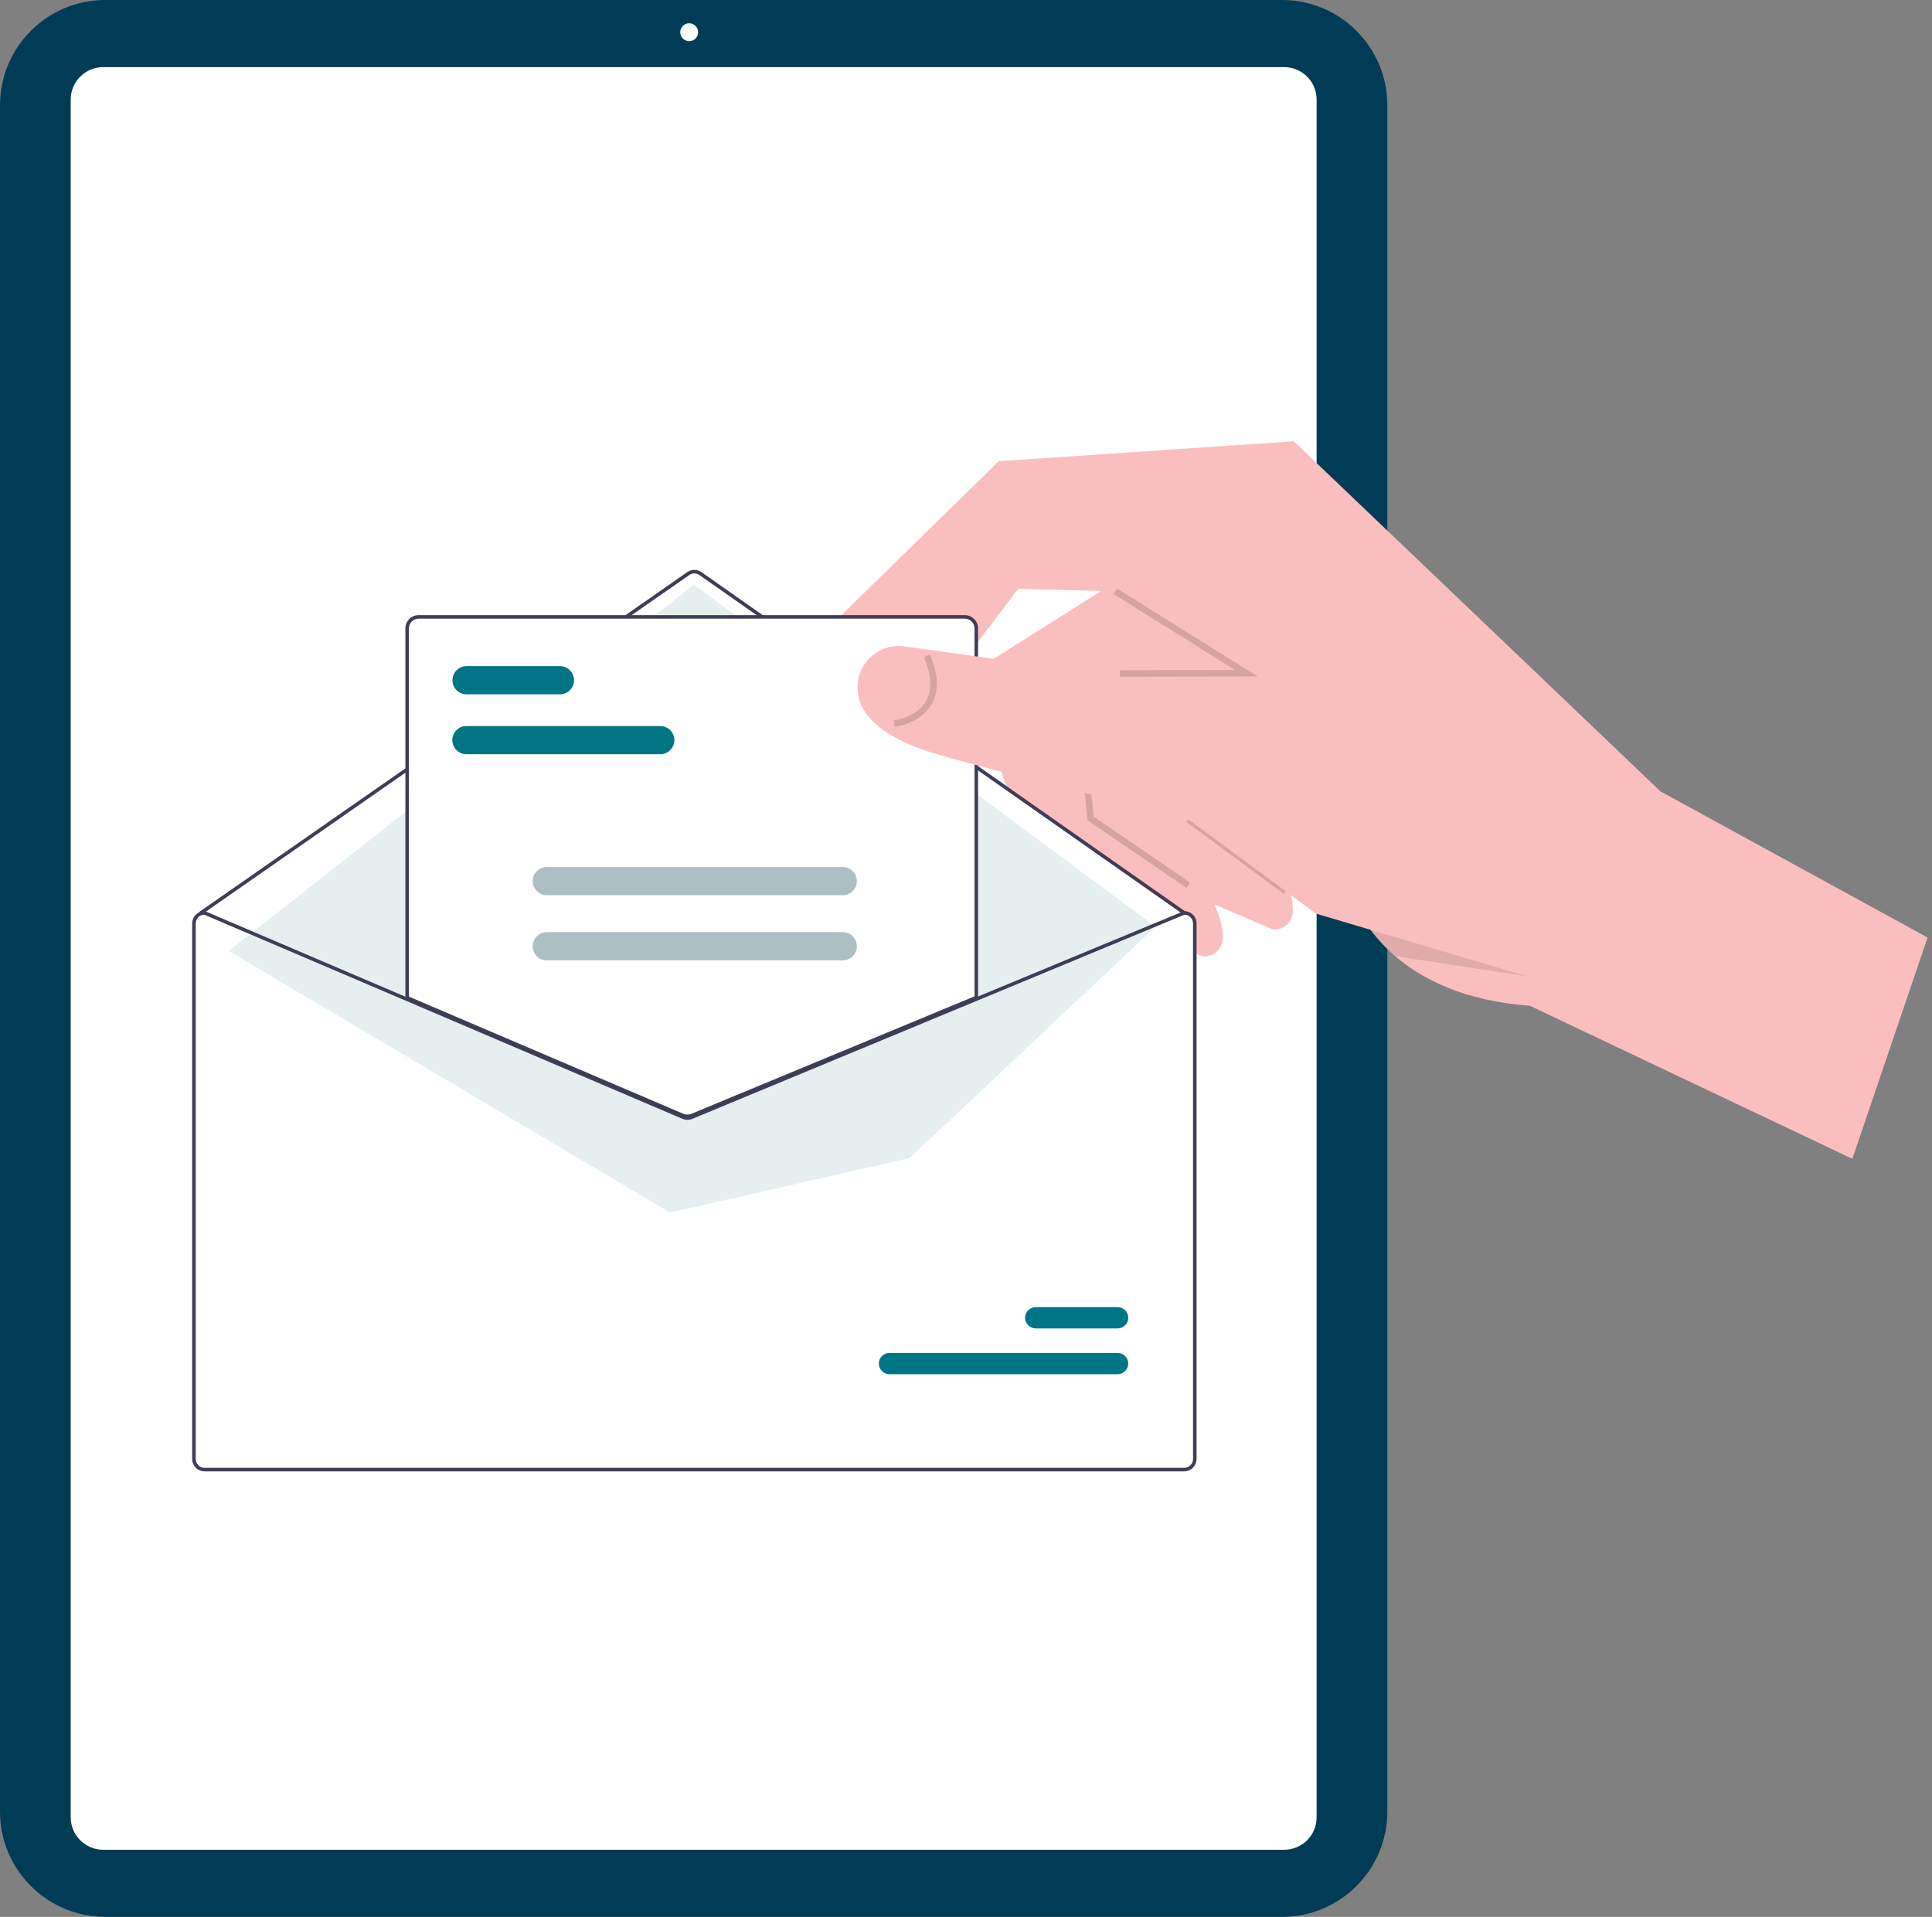
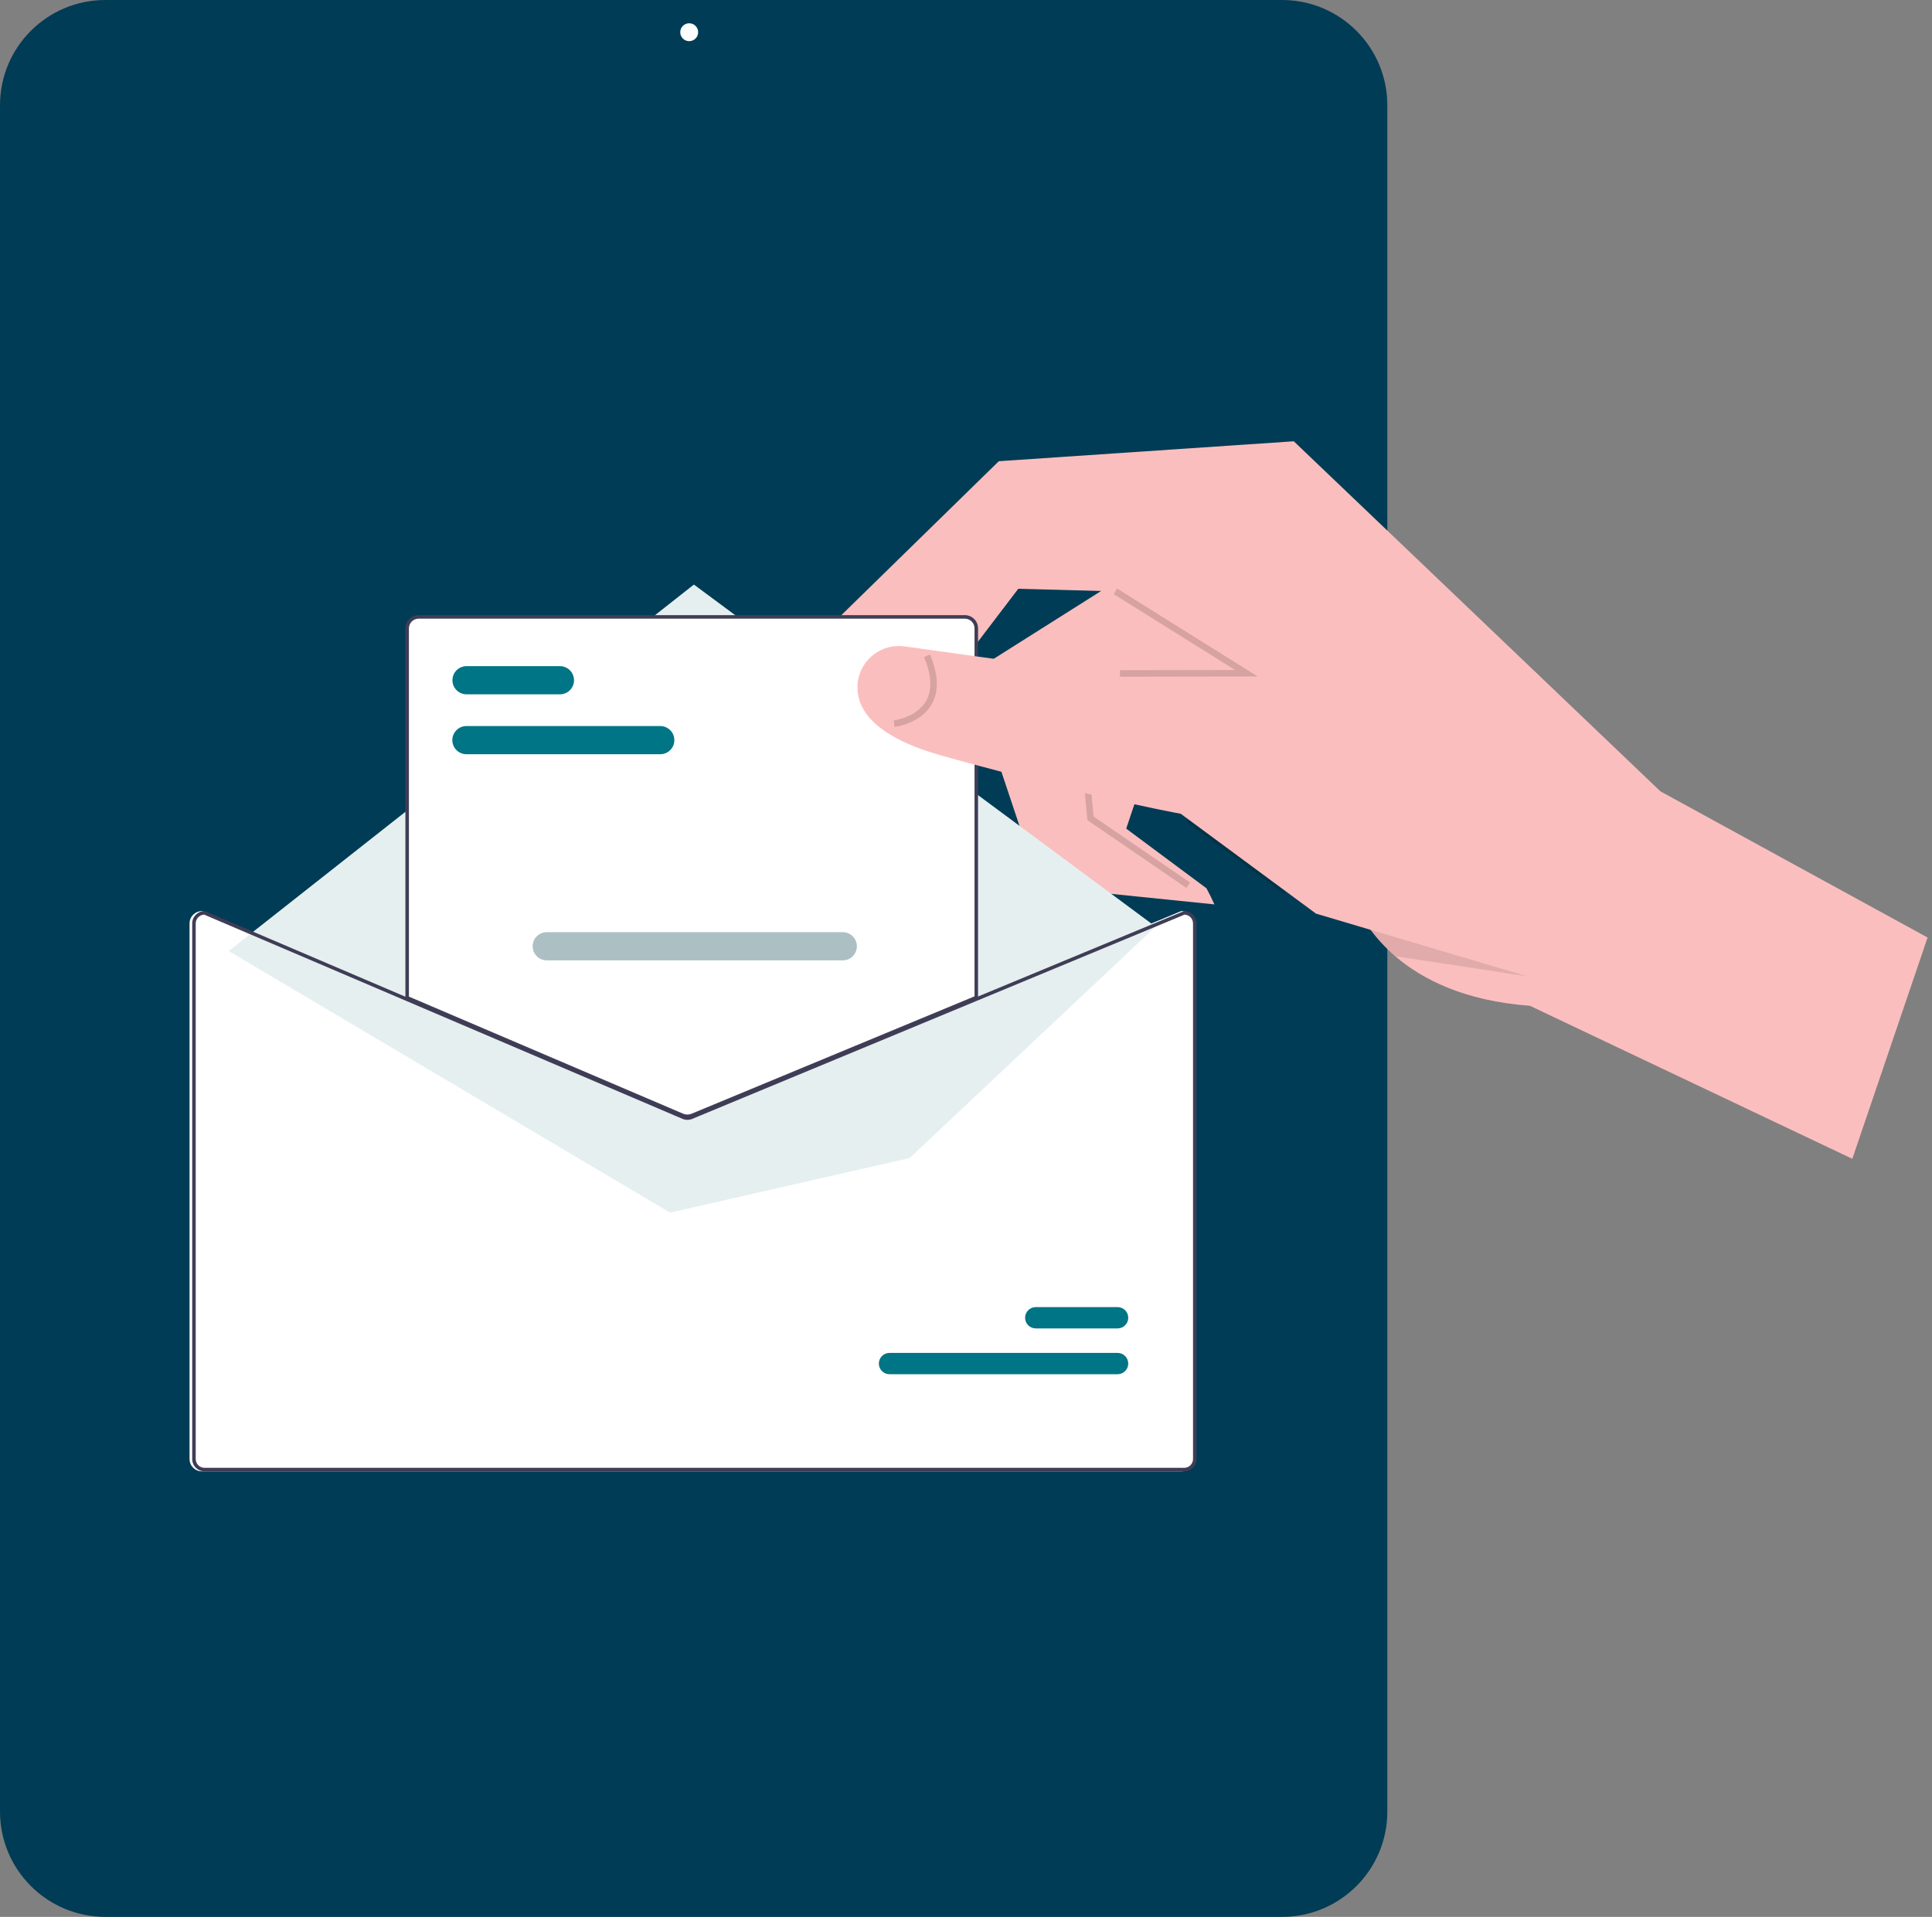
<svg xmlns="http://www.w3.org/2000/svg" width="261px" height="259px" viewBox="0 0 261 259" version="1.1">
  <rect x="0" y="0" width="261" height="259" fill="#808080" stroke="none" />
  <title>50BEDEE3-A717-4ACA-A3BE-6175A1580D9D</title>
  <g id="Maquettes" stroke="none" stroke-width="1" fill="none" fill-rule="evenodd">
    <g id="#456-onglet-support" transform="translate(-357, -259)" fill-rule="nonzero">
      <g id="undraw_mail_re_duel" transform="translate(357, 259)">
        <path d="M173.205,259 L14.214,259 C6.367,258.991 0.009,252.633 0,244.786 L0,14.214 C0.009,6.367 6.367,0.009 14.214,0 L173.205,0 C181.051,0.009 187.409,6.367 187.418,14.214 L187.418,244.786 C187.409,252.633 181.051,258.991 173.205,259 Z" id="Path" fill="#003C55" />
-         <path d="M173.484,249.931 L13.934,249.931 C11.515,249.929 9.555,247.969 9.552,245.55 L9.552,13.45 C9.555,11.031 11.515,9.071 13.934,9.069 L173.484,9.069 C175.903,9.071 177.863,11.031 177.866,13.45 L177.866,245.55 C177.863,247.969 175.903,249.929 173.484,249.931 Z" id="Path" fill="#FFFFFF" />
        <circle id="Oval" fill="#FFFFFF" cx="93.105" cy="4.353" r="1.209" />
-         <path d="M136.268,107.225 L130.986,91.406 L130.897,91.131 L153.14,77.08 L154.323,78.674 L160.517,87.016 L158.253,93.763 L152.4,111.194 L152.144,111.961 L162.983,120.019 C163.412,120.811 163.769,121.534 164.059,122.198 C167.295,129.571 162.505,129.236 162.505,129.236 L140.461,119.787 L136.268,107.225 Z" id="Path" fill="#FBBEBE" />
-         <path d="M147.938,110.17 L146.966,107.258 L142.197,92.962 L141.203,89.982 L140.369,87.488 L151.245,80.616 L162.612,73.438 L169.989,83.373 L167.753,90.035 L166.667,93.272 L164.987,98.279 L161.616,108.318 L172.454,116.377 C173.275,117.815 173.922,119.345 174.383,120.935 C174.572,121.599 174.661,122.286 174.649,122.976 C174.684,123.69 174.412,124.385 173.902,124.886 C173.391,125.386 172.69,125.644 171.977,125.594 L149.933,116.145 L147.938,110.17 Z" id="Path" fill="#FBBEBE" />
+         <path d="M136.268,107.225 L130.986,91.406 L130.897,91.131 L153.14,77.08 L154.323,78.674 L160.517,87.016 L158.253,93.763 L152.4,111.194 L152.144,111.961 L162.983,120.019 C163.412,120.811 163.769,121.534 164.059,122.198 L140.461,119.787 L136.268,107.225 Z" id="Path" fill="#FBBEBE" />
        <polygon id="Path" fill="#000000" opacity="0.15" points="146.904 110.815 145.624 97.33 151.999 93.873 152.416 94.643 146.55 97.823 147.736 110.325 160.769 119.25 160.275 119.972" />
        <polygon id="Rectangle" fill="#000000" opacity="0.15" transform="translate(167.125, 115.574) rotate(-53.541) translate(-167.125, -115.574) " points="166.687 107.398 167.562 107.398 167.562 123.751 166.687 123.751" />
-         <polygon id="Path" fill="#FFFFFF" points="160.025 123.581 93.859 77.068 27.017 123.148 92.862 150.953" />
        <path d="M112.653,84.101 L134.933,62.316 L174.781,59.624 L224.314,106.924 L260.403,126.674 L250.236,156.573 L206.677,135.895 C197.808,135.244 192.102,132.301 188.493,129.206 C187.252,128.143 186.133,126.945 185.158,125.634 C184.09,124.244 183.256,122.689 182.691,121.029 L164.987,98.279 L161.336,93.584 L158.972,90.546 L151.245,80.616 L150.689,79.903 L137.561,79.555 L130.728,88.525 L125.929,94.819 C125.817,97.036 125.016,99.163 123.639,100.903 C119.335,106.138 110.609,105.116 110.609,105.116 L112.653,84.101 Z" id="Path" fill="#FBBEBE" />
        <path d="M27.272,123.105 L27.32,123.105 L54.647,134.774 L92.036,150.739 C92.331,150.863 92.663,150.865 92.96,150.744 L131.534,134.741 L159.532,123.124 L159.575,123.105 L159.623,123.105 C160.542,123.106 161.289,123.852 161.289,124.772 L161.289,197.136 C161.289,198.056 160.542,198.801 159.623,198.802 L27.272,198.802 C26.353,198.801 25.606,198.056 25.606,197.136 L25.606,124.772 C25.606,123.852 26.353,123.106 27.272,123.105 L27.272,123.105 Z" id="Path" fill="#FFFFFF" />
-         <path d="M27.154,123.581 C27.202,123.581 27.25,123.567 27.289,123.539 L93.122,77.691 C93.532,77.407 94.076,77.408 94.485,77.694 L159.843,123.538 C159.951,123.613 160.099,123.587 160.174,123.48 C160.249,123.372 160.224,123.224 160.116,123.148 L94.758,77.304 C94.185,76.904 93.424,76.903 92.849,77.301 L27.017,123.148 C26.932,123.207 26.895,123.315 26.926,123.415 C26.958,123.514 27.05,123.581 27.154,123.581 L27.154,123.581 Z" id="Path" fill="#3F3D56" />
        <polygon id="Path" fill="#E5EFF0" points="156.108 125.206 93.739 78.983 30.897 128.495 90.526 163.844 122.899 156.465" />
        <path d="M120.166,185.678 L150.978,185.678 C151.772,185.678 152.417,185.035 152.418,184.241 C152.419,183.446 151.777,182.801 150.982,182.799 L120.166,182.799 C119.372,182.799 118.727,183.442 118.726,184.236 C118.725,185.031 119.368,185.676 120.162,185.678 L120.166,185.678 Z" id="Path" fill="#007585" />
        <path d="M139.923,179.489 L150.978,179.489 C151.772,179.489 152.417,178.846 152.418,178.052 C152.419,177.257 151.777,176.612 150.982,176.61 L139.923,176.61 C139.129,176.61 138.485,177.253 138.483,178.047 C138.482,178.842 139.125,179.487 139.919,179.489 L139.923,179.489 Z" id="Path" fill="#007585" />
        <path d="M92.862,150.952 C93.096,150.952 93.328,150.907 93.545,150.819 L132.01,134.858 L132.01,84.9 C132.009,83.98 131.263,83.235 130.344,83.234 L56.551,83.234 C55.631,83.235 54.886,83.98 54.885,84.9 L54.885,134.893 L54.957,134.924 L92.158,150.811 C92.381,150.904 92.62,150.952 92.862,150.952 L92.862,150.952 Z" id="Path" fill="#FFFFFF" />
        <path d="M92.112,150.92 L54.766,134.972 L54.766,84.9 C54.767,83.914 55.566,83.116 56.551,83.115 L130.344,83.115 C131.329,83.116 132.128,83.914 132.129,84.9 L132.129,134.938 L93.59,150.929 C93.116,151.122 92.584,151.119 92.112,150.92 L92.112,150.92 Z M131.653,84.9 C131.652,84.177 131.066,83.592 130.344,83.591 L56.551,83.591 C55.829,83.592 55.243,84.177 55.242,84.9 L55.242,134.657 L92.297,150.482 C92.652,150.631 93.052,150.633 93.409,150.489 L131.653,134.62 L131.653,84.9 Z" id="Shape" fill="#3F3D56" />
        <path d="M25.963,124.772 L25.963,197.136 C25.963,198.056 26.71,198.801 27.63,198.802 L159.98,198.802 C160.899,198.801 161.646,198.056 161.646,197.136 L161.646,124.772 C161.646,123.852 160.899,123.106 159.98,123.105 L159.932,123.105 L159.889,123.124 L131.891,134.741 L93.317,150.744 C93.02,150.865 92.688,150.863 92.393,150.739 L55.004,134.774 L27.677,123.105 L27.63,123.105 C26.71,123.106 25.963,123.852 25.963,124.772 L25.963,124.772 Z M26.439,124.772 C26.441,124.133 26.944,123.609 27.582,123.581 L55.004,135.291 L92.205,151.177 C92.619,151.351 93.084,151.354 93.5,151.185 L131.891,135.255 L160.025,123.581 C160.664,123.607 161.17,124.132 161.17,124.772 L161.17,197.136 C161.17,197.793 160.637,198.326 159.98,198.326 L27.63,198.326 C26.972,198.326 26.439,197.793 26.439,197.136 L26.439,124.772 Z" id="Shape" fill="#3F3D56" />
        <path d="M63.011,101.908 L89.196,101.908 C90.247,101.908 91.1,101.056 91.1,100.004 C91.1,98.952 90.247,98.1 89.196,98.1 L63.011,98.1 C61.96,98.1 61.107,98.952 61.107,100.004 C61.107,101.056 61.96,101.908 63.011,101.908 Z" id="Path" fill="#007585" />
        <path d="M63.027,93.815 L75.643,93.815 C76.695,93.815 77.547,92.962 77.547,91.911 C77.547,90.859 76.695,90.006 75.643,90.006 L63.027,90.006 C61.975,90.006 61.123,90.859 61.123,91.911 C61.123,92.962 61.975,93.815 63.027,93.815 Z" id="Path" fill="#007585" />
-         <path d="M73.864,120.951 L113.854,120.951 C114.906,120.951 115.759,120.099 115.759,119.047 C115.759,117.995 114.906,117.143 113.854,117.143 L73.864,117.143 C72.812,117.143 71.959,117.995 71.959,119.047 C71.959,120.099 72.812,120.951 73.864,120.951 Z" id="Path" fill="#ACC0C4" />
        <path d="M73.864,129.759 L113.854,129.759 C114.906,129.759 115.759,128.906 115.759,127.855 C115.759,126.803 114.906,125.95 113.854,125.95 L73.864,125.95 C72.812,125.95 71.959,126.803 71.959,127.855 C71.959,128.906 72.812,129.759 73.864,129.759 Z" id="Path" fill="#ACC0C4" />
        <path d="M166.667,93.272 L174.609,92.813 L206.345,131.924 L195.133,130.209 L188.493,129.206 C187.252,128.143 186.133,126.945 185.158,125.634 L177.779,123.444 L174.383,120.935 C174.596,121.75 166.667,93.272 166.667,93.272 Z" id="Path" fill="#000000" opacity="0.1" />
        <path d="M115.895,92.028 C116.369,88.982 119.213,86.891 122.261,87.347 L130.728,88.525 L141.203,89.982 L149.298,91.107 L158.972,90.546 L167.753,90.035 L172.941,89.736 L207.437,132.248 L177.779,123.444 L174.383,120.935 L159.516,109.954 C159.516,109.954 154.645,109.057 146.966,107.258 C145.823,106.986 132.897,103.742 126.824,101.978 C125.648,101.636 124.593,101.277 123.639,100.903 C116.869,98.238 115.514,94.822 115.895,92.028 Z" id="Path" fill="#FBBEBE" />
        <path d="M120.745,97.339 C120.775,97.335 123.797,96.959 125.087,94.745 C125.956,93.254 125.869,91.247 124.827,88.778 L125.634,88.438 C126.789,91.177 126.858,93.45 125.839,95.192 C124.324,97.784 120.986,98.192 120.844,98.208 L120.745,97.339 Z" id="Path" fill="#000000" opacity="0.15" />
        <polygon id="Path" fill="#000000" opacity="0.15" points="151.303 91.429 151.301 90.554 166.86 90.529 150.457 80.273 150.921 79.531 169.903 91.399" />
      </g>
    </g>
  </g>
</svg>